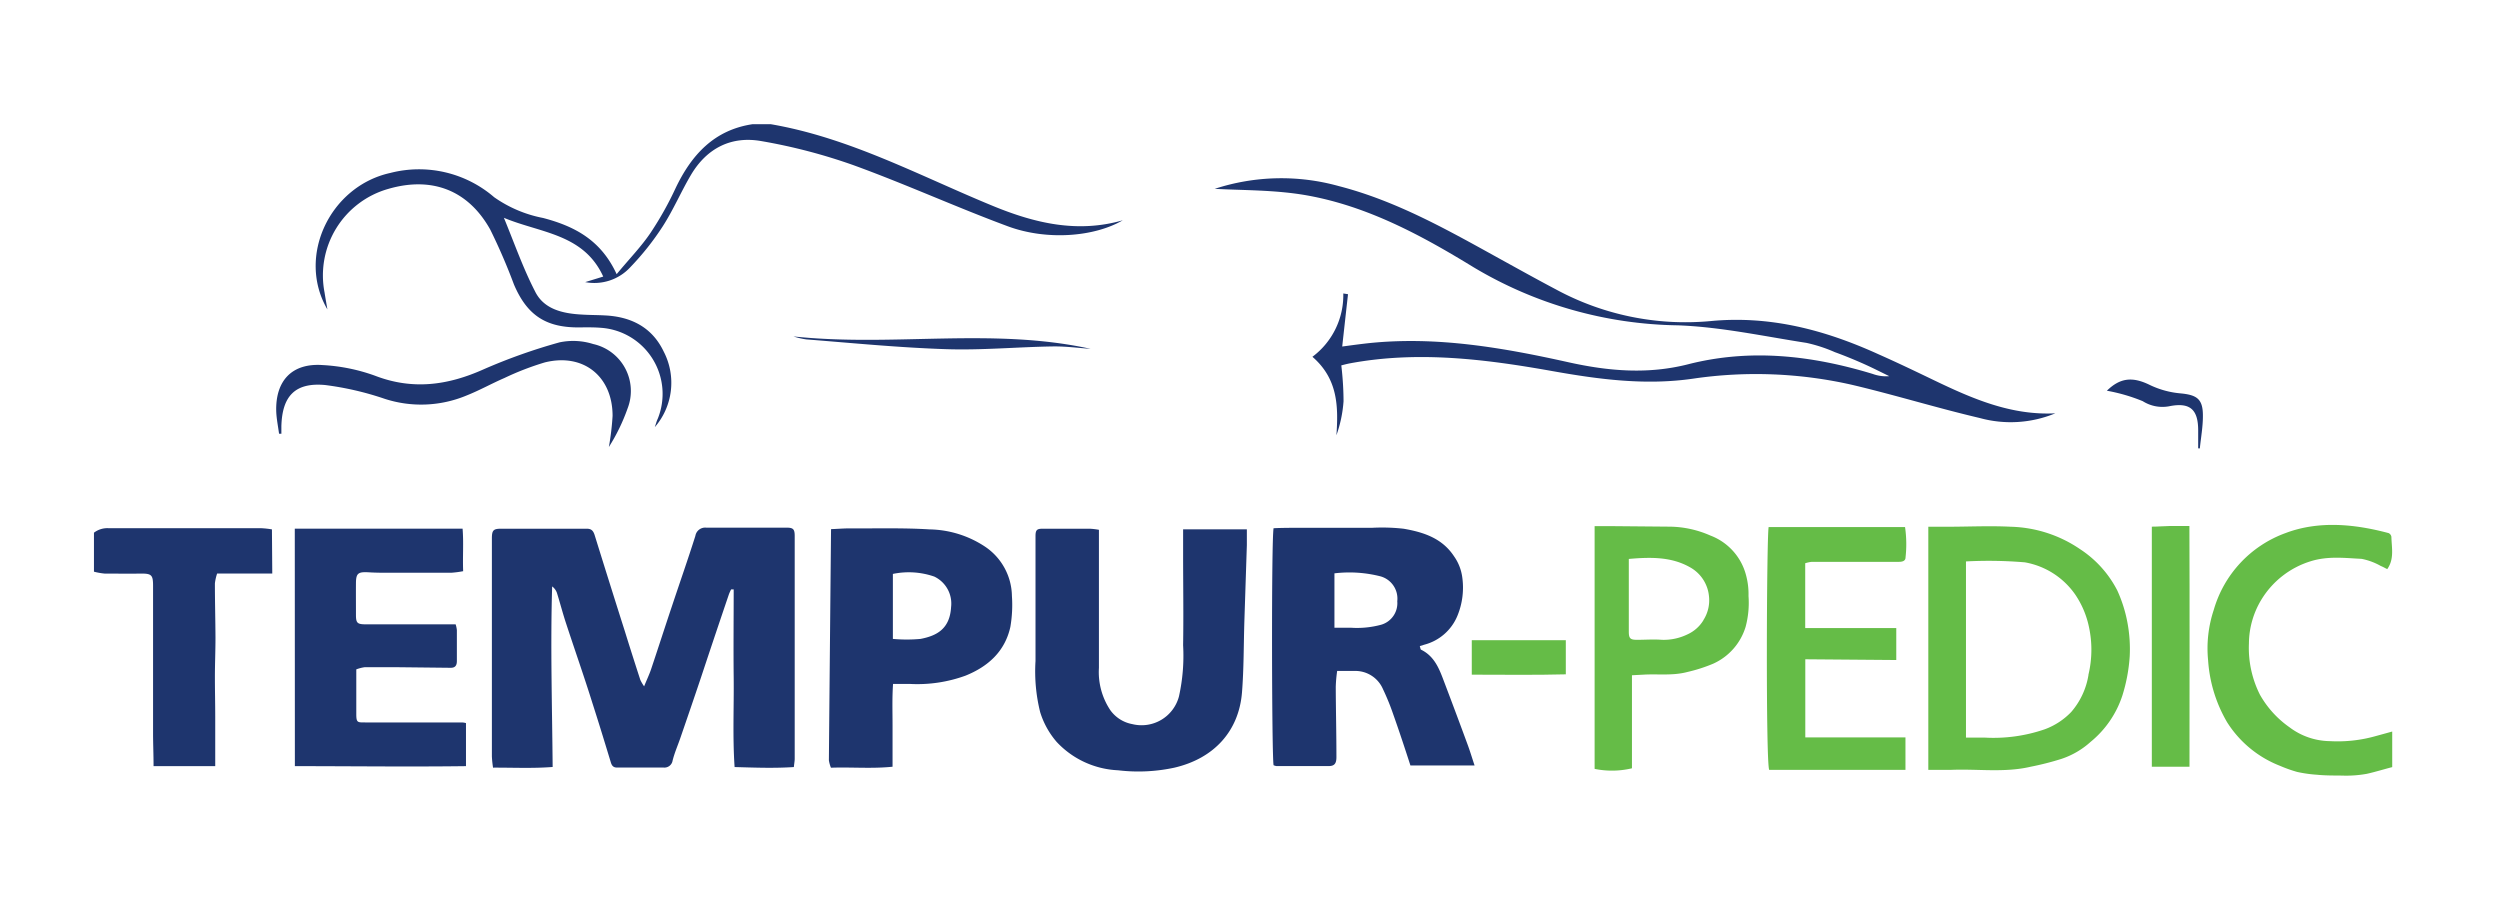
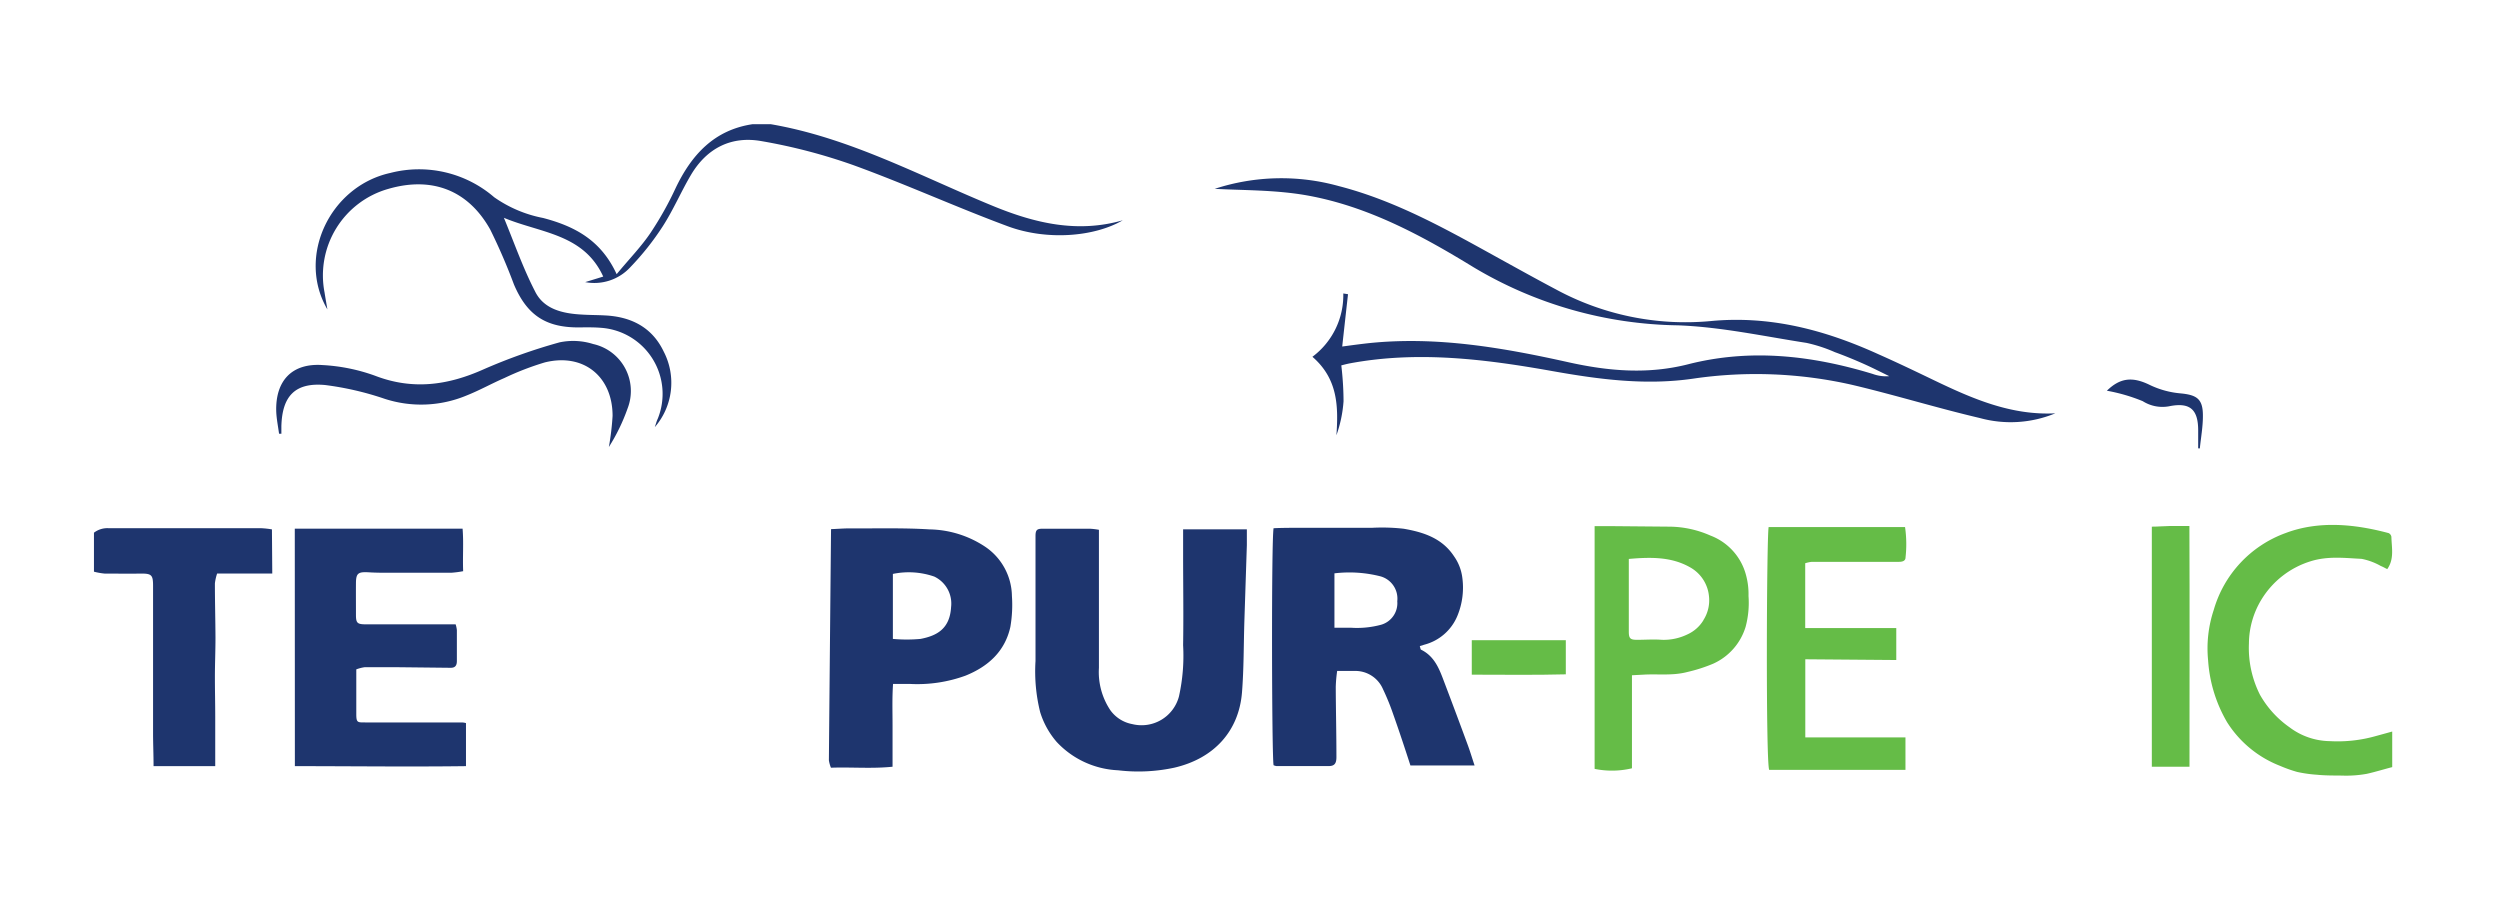
<svg xmlns="http://www.w3.org/2000/svg" viewBox="0 0 302 111">
  <title>tempur_pedic_logo</title>
  <g id="b978b7be-c296-4496-a5e4-23813c308b78" data-name="Mobile Text">
-     <path d="M77.81,82.91c.35-.86.64-1.46.85-2.09.85-2.53,1.66-5.06,2.51-7.59.94-2.83,1.93-5.65,2.83-8.49a1.2,1.2,0,0,1,1.3-1l8.26,0c.48,0,1,0,1.44,0,.81,0,1,.17,1,1,0,1.32,0,2.64,0,4V85.66c0,2,0,4,0,6,0,.28-.06.55-.1,1-2.36.16-4.69.07-7.16,0-.25-3.66-.07-7.23-.11-10.8s0-7.11,0-10.66l-.31,0a5.86,5.86,0,0,0-.26.57q-1.7,5-3.38,10.07c-.82,2.45-1.66,4.89-2.5,7.33-.31.9-.7,1.78-.93,2.71a1,1,0,0,1-1.09.84l-5.63,0c-.43,0-.62-.22-.74-.62-.73-2.4-1.46-4.79-2.23-7.18-1-3.21-2.13-6.41-3.18-9.62-.4-1.21-.72-2.45-1.1-3.67a1.66,1.66,0,0,0-.58-.79c-.22,7.25,0,14.46.06,21.81-2.42.19-4.75.07-7.2.08a12.16,12.16,0,0,1-.14-1.35q0-5.5,0-11c0-4.15,0-8.3,0-12.46,0-1,0-1.91,0-2.87s.16-1.18,1.07-1.18c2.72,0,5.43,0,8.15,0,.76,0,1.51,0,2.27,0,.53,0,.76.26.92.76q1.8,5.8,3.64,11.59c.62,2,1.24,3.94,1.88,5.91A5,5,0,0,0,77.81,82.91Z" fill="#1e356e" />
    <path d="M177.34,90.09q-1.4-3.81-2.84-7.6c-.59-1.56-1.14-3.17-2.82-4-.08,0-.09-.2-.17-.44l.54-.17a5.94,5.94,0,0,0,4-3.48,8.94,8.94,0,0,0,.59-4.68,5.69,5.69,0,0,0-1-2.53c-1.45-2.2-3.72-2.91-6.09-3.32a23.26,23.26,0,0,0-3.83-.11h-8.87c-1,0-2,0-3,.05-.28,1.36-.22,27.77,0,28.63a1.39,1.39,0,0,0,.33.1c2.12,0,4.23,0,6.35,0,.69,0,.92-.34.91-1.12,0-2.82-.07-5.64-.08-8.46a16.29,16.29,0,0,1,.17-1.91c.76,0,1.43,0,2.11,0a3.63,3.63,0,0,1,3.42,2.19,28.74,28.74,0,0,1,1.26,3.1c.71,2,1.37,4,2.06,6.13h7.75C177.85,91.64,177.62,90.86,177.34,90.09ZM166.87,75.46a11.11,11.11,0,0,1-3.67.37c-.63,0-1.26,0-2,0V69.26a15.17,15.17,0,0,1,5.59.37,2.79,2.79,0,0,1,2,3A2.71,2.71,0,0,1,166.87,75.46Z" fill="#1e356e" />
    <path d="M132.75,64v2.68c0,4.68,0,9.36,0,14a8.29,8.29,0,0,0,1.37,5.1,4.19,4.19,0,0,0,2.65,1.69,4.67,4.67,0,0,0,5.65-3.35,22.63,22.63,0,0,0,.5-6.18c.06-3.67,0-7.35,0-11v-3h7.7c0,.67,0,1.29,0,1.91l-.3,9.2c-.09,2.88-.06,5.76-.29,8.63-.38,4.57-3.3,7.93-8.19,9.06a20.67,20.67,0,0,1-6.78.31,10.8,10.8,0,0,1-7.41-3.42,10,10,0,0,1-2-3.61,20.36,20.36,0,0,1-.56-6.17c0-3.63,0-7.27,0-10.9,0-1.4,0-2.8,0-4.2,0-.72.17-.88.84-.88,1.91,0,3.83,0,5.74,0A8.69,8.69,0,0,1,132.75,64Z" fill="#1e356e" />
    <path d="M35.61,63.86H55.88c.14,1.73,0,3.38.07,5.14a12.11,12.11,0,0,1-1.47.19c-2.42,0-4.85,0-7.27,0-.92,0-1.83,0-2.75-.06-1.2-.06-1.45.14-1.46,1.3s0,2.56,0,3.83c0,1,.15,1.16,1.21,1.16h9.95c.28,0,.55,0,.88,0a3.26,3.26,0,0,1,.15.7c0,1.24,0,2.48,0,3.72,0,.53-.18.84-.77.83l-6.32-.07c-1.35,0-2.71,0-4.06,0a4.76,4.76,0,0,0-1,.26v2.29c0,1,0,2.08,0,3.12s.16,1,1.08,1c2.08,0,4.16,0,6.24,0l5.27,0c.2,0,.39,0,.66.08v5.2c-6.88.09-13.72,0-20.67,0Z" fill="#1e356e" />
    <path d="M122.24,72a7.31,7.31,0,0,0-3.3-6,12.51,12.51,0,0,0-6.66-2.05c-3.22-.2-6.46-.1-9.69-.12-.71,0-1.41.06-2.2.09-.09,9.38-.18,18.65-.26,27.92a3.77,3.77,0,0,0,.25.9c2.46-.09,4.91.14,7.44-.12,0-1.76,0-3.4,0-5s-.06-3.24.06-5h2.06a17,17,0,0,0,6.69-1c2.75-1.11,4.76-2.93,5.42-5.88A15.66,15.66,0,0,0,122.24,72Zm-7.35,1.36c-.16,2.6-1.71,3.44-3.69,3.82a18.38,18.38,0,0,1-3.34,0V69.33a9.39,9.39,0,0,1,5,.32A3.61,3.61,0,0,1,114.89,73.35Z" fill="#1e356e" />
-     <path d="M257,75.24a16.64,16.64,0,0,0-1.23-3.91,13.11,13.11,0,0,0-4.51-5,15.55,15.55,0,0,0-8.36-2.7c-2.55-.13-5.11,0-7.66,0h-2.3V93c1,0,1.85,0,2.72,0,3.22-.14,6.46.37,9.65-.38a34.39,34.39,0,0,0,3.66-.93,9.89,9.89,0,0,0,3.56-2.06A12.07,12.07,0,0,0,256.39,84a20.14,20.14,0,0,0,.88-4.73A17.29,17.29,0,0,0,257,75.24Zm-4.71,6.28A9,9,0,0,1,250.21,86,8.45,8.45,0,0,1,247,88.1a19,19,0,0,1-7.28,1h-2.23V67.82a52.43,52.43,0,0,1,7.11.11,9.39,9.39,0,0,1,6.08,3.88,10.94,10.94,0,0,1,1.66,3.9A13,13,0,0,1,252.28,81.52Z" fill="#65bc47" />
    <path d="M32.89,69.28H26.23a5.75,5.75,0,0,0-.27,1.2c0,2.19.06,4.37.07,6.55,0,1.59-.07,3.17-.07,4.76S26,85,26,86.55c0,2,0,4,0,6H18.55c0-1.38-.06-2.69-.06-4V75.44c0-1.56,0-3.11,0-4.67,0-1.31-.17-1.5-1.53-1.48s-2.87,0-4.31,0a8.1,8.1,0,0,1-1.3-.23V64.35a2.65,2.65,0,0,1,1.82-.54c4.19,0,8.38,0,12.57,0,1.95,0,3.91,0,5.86,0a10.38,10.38,0,0,1,1.25.14Z" fill="#1e356e" />
    <path d="M218.08,79.64v9.44h12.1V93H213.72c-.42-.83-.31-28-.07-29.33h16.48a14.47,14.47,0,0,1,.06,3.66c0,.44-.39.54-.79.54l-6.22,0c-1.44,0-2.88,0-4.31,0a3.81,3.81,0,0,0-.8.17v7.83h11v3.86Z" fill="#65bc47" />
    <path d="M211.22,72a8.75,8.75,0,0,0-.31-2.56,7,7,0,0,0-4.28-4.74,12.49,12.49,0,0,0-4.9-1.08l-6.7-.06h-2.4V92.88a10.43,10.43,0,0,0,4.51-.07V81.57l1.35-.07c1.77-.11,3.54.15,5.33-.32a18.83,18.83,0,0,0,3.12-1,7.15,7.15,0,0,0,3.93-4.46A11.23,11.23,0,0,0,211.22,72Zm-5.45,2.93a4.35,4.35,0,0,1-1.92,1.7,6.57,6.57,0,0,1-3.09.66c-1-.08-2,0-3,0-.82,0-1-.16-1-1,0-2.11,0-4.22,0-6.33V67.52c2.72-.24,5.17-.25,7.38,1a4.48,4.48,0,0,1,2.31,3.56A4.42,4.42,0,0,1,205.77,74.91Z" fill="#65bc47" />
    <path d="M264.49,92.62h-4.55v-29c.75,0,1.49-.07,2.23-.08s1.43,0,2.31,0C264.52,73.27,264.49,82.87,264.49,92.62Z" fill="#65bc47" />
    <path d="M177.79,81.5V77.34h11.36v4.12C185.37,81.56,181.61,81.5,177.79,81.5Z" fill="#65bc47" />
    <path d="M281.44,89.53a8.25,8.25,0,0,1-4.86-1.67A12,12,0,0,1,273,83.92a12.55,12.55,0,0,1-1.33-6.18,10.36,10.36,0,0,1,1.49-5.28,10.63,10.63,0,0,1,6-4.67c2.06-.64,4.09-.38,6.13-.28a7.73,7.73,0,0,1,2.31.86c.26.1.49.24.78.38.87-1.23.53-2.59.5-3.9a.6.6,0,0,0-.33-.45c-4-1.07-8.39-1.55-12.47,0a14,14,0,0,0-8.66,9.28,14.74,14.74,0,0,0-.68,6.1,17,17,0,0,0,2.29,7.46,13.24,13.24,0,0,0,6.39,5.27,16.56,16.56,0,0,0,2.08.74,16.13,16.13,0,0,0,2.4.34c1,.1,2,.09,3,.1a14,14,0,0,0,3-.21c1-.22,2.05-.55,3.08-.81v-4.3s-1.8.5-2,.55A16.89,16.89,0,0,1,281.44,89.53Z" fill="#65bc47" />
    <path d="M93.09,15c9.56,1.64,18,6.24,26.86,9.88,5.06,2.08,10.2,3.31,15.68,1.73-3.42,2-9.16,2.48-13.9.72-6.26-2.32-12.36-5.1-18.64-7.38A67.55,67.55,0,0,0,92,17.05c-3.66-.66-6.63.85-8.55,4.11-1.18,2-2.12,4.21-3.39,6.18a32.58,32.58,0,0,1-3.91,4.93,5.91,5.91,0,0,1-5.46,1.81l2.18-.67c-2.37-5.19-7.59-5.25-12-7.1,1.26,3.05,2.31,6.07,3.76,8.88C65.69,37.37,68,37.88,70.3,38c.91.06,1.81.05,2.72.1,3.18.14,5.75,1.41,7.16,4.38a8.19,8.19,0,0,1-1.08,9.12c.12-.35.21-.71.35-1a8,8,0,0,0-6.84-11c-.84-.07-1.69-.06-2.53-.05-4.09.06-6.4-1.43-8-5.2a71,71,0,0,0-2.86-6.62c-2.67-4.78-7.06-6.44-12.32-4.91A10.86,10.86,0,0,0,39.2,35.3c.09.57.19,1.15.35,2.08-3.74-6.39.31-14.89,7.61-16.49a13.89,13.89,0,0,1,12.53,2.93,15.28,15.28,0,0,0,5.91,2.51c3.81,1,7,2.67,8.89,6.79,1.52-1.84,3-3.35,4.14-5.06a40.13,40.13,0,0,0,3-5.37c1.92-4,4.65-7,9.3-7.69Z" fill="#1e356e" />
    <path d="M146.74,22.81a25.9,25.9,0,0,1,14.95-.34c7,1.8,13.16,5.3,19.39,8.74,2.27,1.25,4.53,2.51,6.82,3.72a32.84,32.84,0,0,0,18.7,3.86c7.23-.7,13.86,1.07,20.31,4,2.26,1,4.49,2.07,6.71,3.14,4.64,2.23,9.32,4.27,14.66,4a14.07,14.07,0,0,1-9.11.57c-5.16-1.21-10.23-2.78-15.39-4a52.34,52.34,0,0,0-19.24-.76c-5.77.84-11.39.09-17.06-.92-8.09-1.44-16.23-2.46-24.45-.92-.35.07-.69.16-1,.24a38.12,38.12,0,0,1,.27,4.33,15.53,15.53,0,0,1-.86,4.11c.24-3.49.18-6.81-2.9-9.48a9.29,9.29,0,0,0,3.73-7.65l.57.09c-.23,2.06-.46,4.12-.7,6.32.9-.12,2.11-.29,3.33-.42,8.16-.83,16.13.57,24,2.32,4.86,1.08,9.61,1.48,14.47.24,7.54-1.92,14.95-1.06,22.28,1.17a4.65,4.65,0,0,0,2,.27c-1-.49-2-1-3.05-1.47s-2.33-1-3.52-1.43a18.08,18.08,0,0,0-3.43-1.12c-5.17-.8-10.34-1.93-15.54-2.12A49.42,49.42,0,0,1,178,32.28c-6.27-3.84-12.79-7.37-20.14-8.68C154,22.92,150.09,23,146.74,22.81Z" fill="#1e356e" />
    <path d="M33.71,52.39c-.12-.88-.3-1.77-.34-2.66-.12-3.74,1.9-5.89,5.6-5.63a22,22,0,0,1,6.34,1.29c4.55,1.75,8.79,1.16,13.12-.78a68.59,68.59,0,0,1,9.15-3.25,8,8,0,0,1,4.08.2,5.81,5.81,0,0,1,4.16,7.76A23,23,0,0,1,73.55,54,32.38,32.38,0,0,0,74,50.24c0-4.78-3.53-7.62-8.19-6.46a34,34,0,0,0-4.87,1.88c-1.55.67-3,1.49-4.59,2.12a14.23,14.23,0,0,1-9.9.39,36.47,36.47,0,0,0-7.18-1.66c-3.62-.33-5.19,1.33-5.28,5v.89Z" fill="#1e356e" />
-     <path d="M95.85,40.64c12,1.29,24-1.11,35.9,1.5-1.54-.11-3.08-.32-4.63-.29-4.27.07-8.55.47-12.81.33C108.67,42,103,41.44,97.4,41A8.72,8.72,0,0,1,95.85,40.64Z" fill="#1e356e" />
    <path d="M265.54,54.16c0-.72,0-1.44,0-2.16,0-2.56-1-3.43-3.52-2.92a4.44,4.44,0,0,1-3.18-.62,21.26,21.26,0,0,0-4.33-1.26c1.61-1.57,3.1-1.73,5.22-.68a10.73,10.73,0,0,0,3.68,1c2,.19,2.72.69,2.7,2.76,0,1.3-.24,2.59-.37,3.89Z" fill="#1e356e" />
  </g>
</svg>